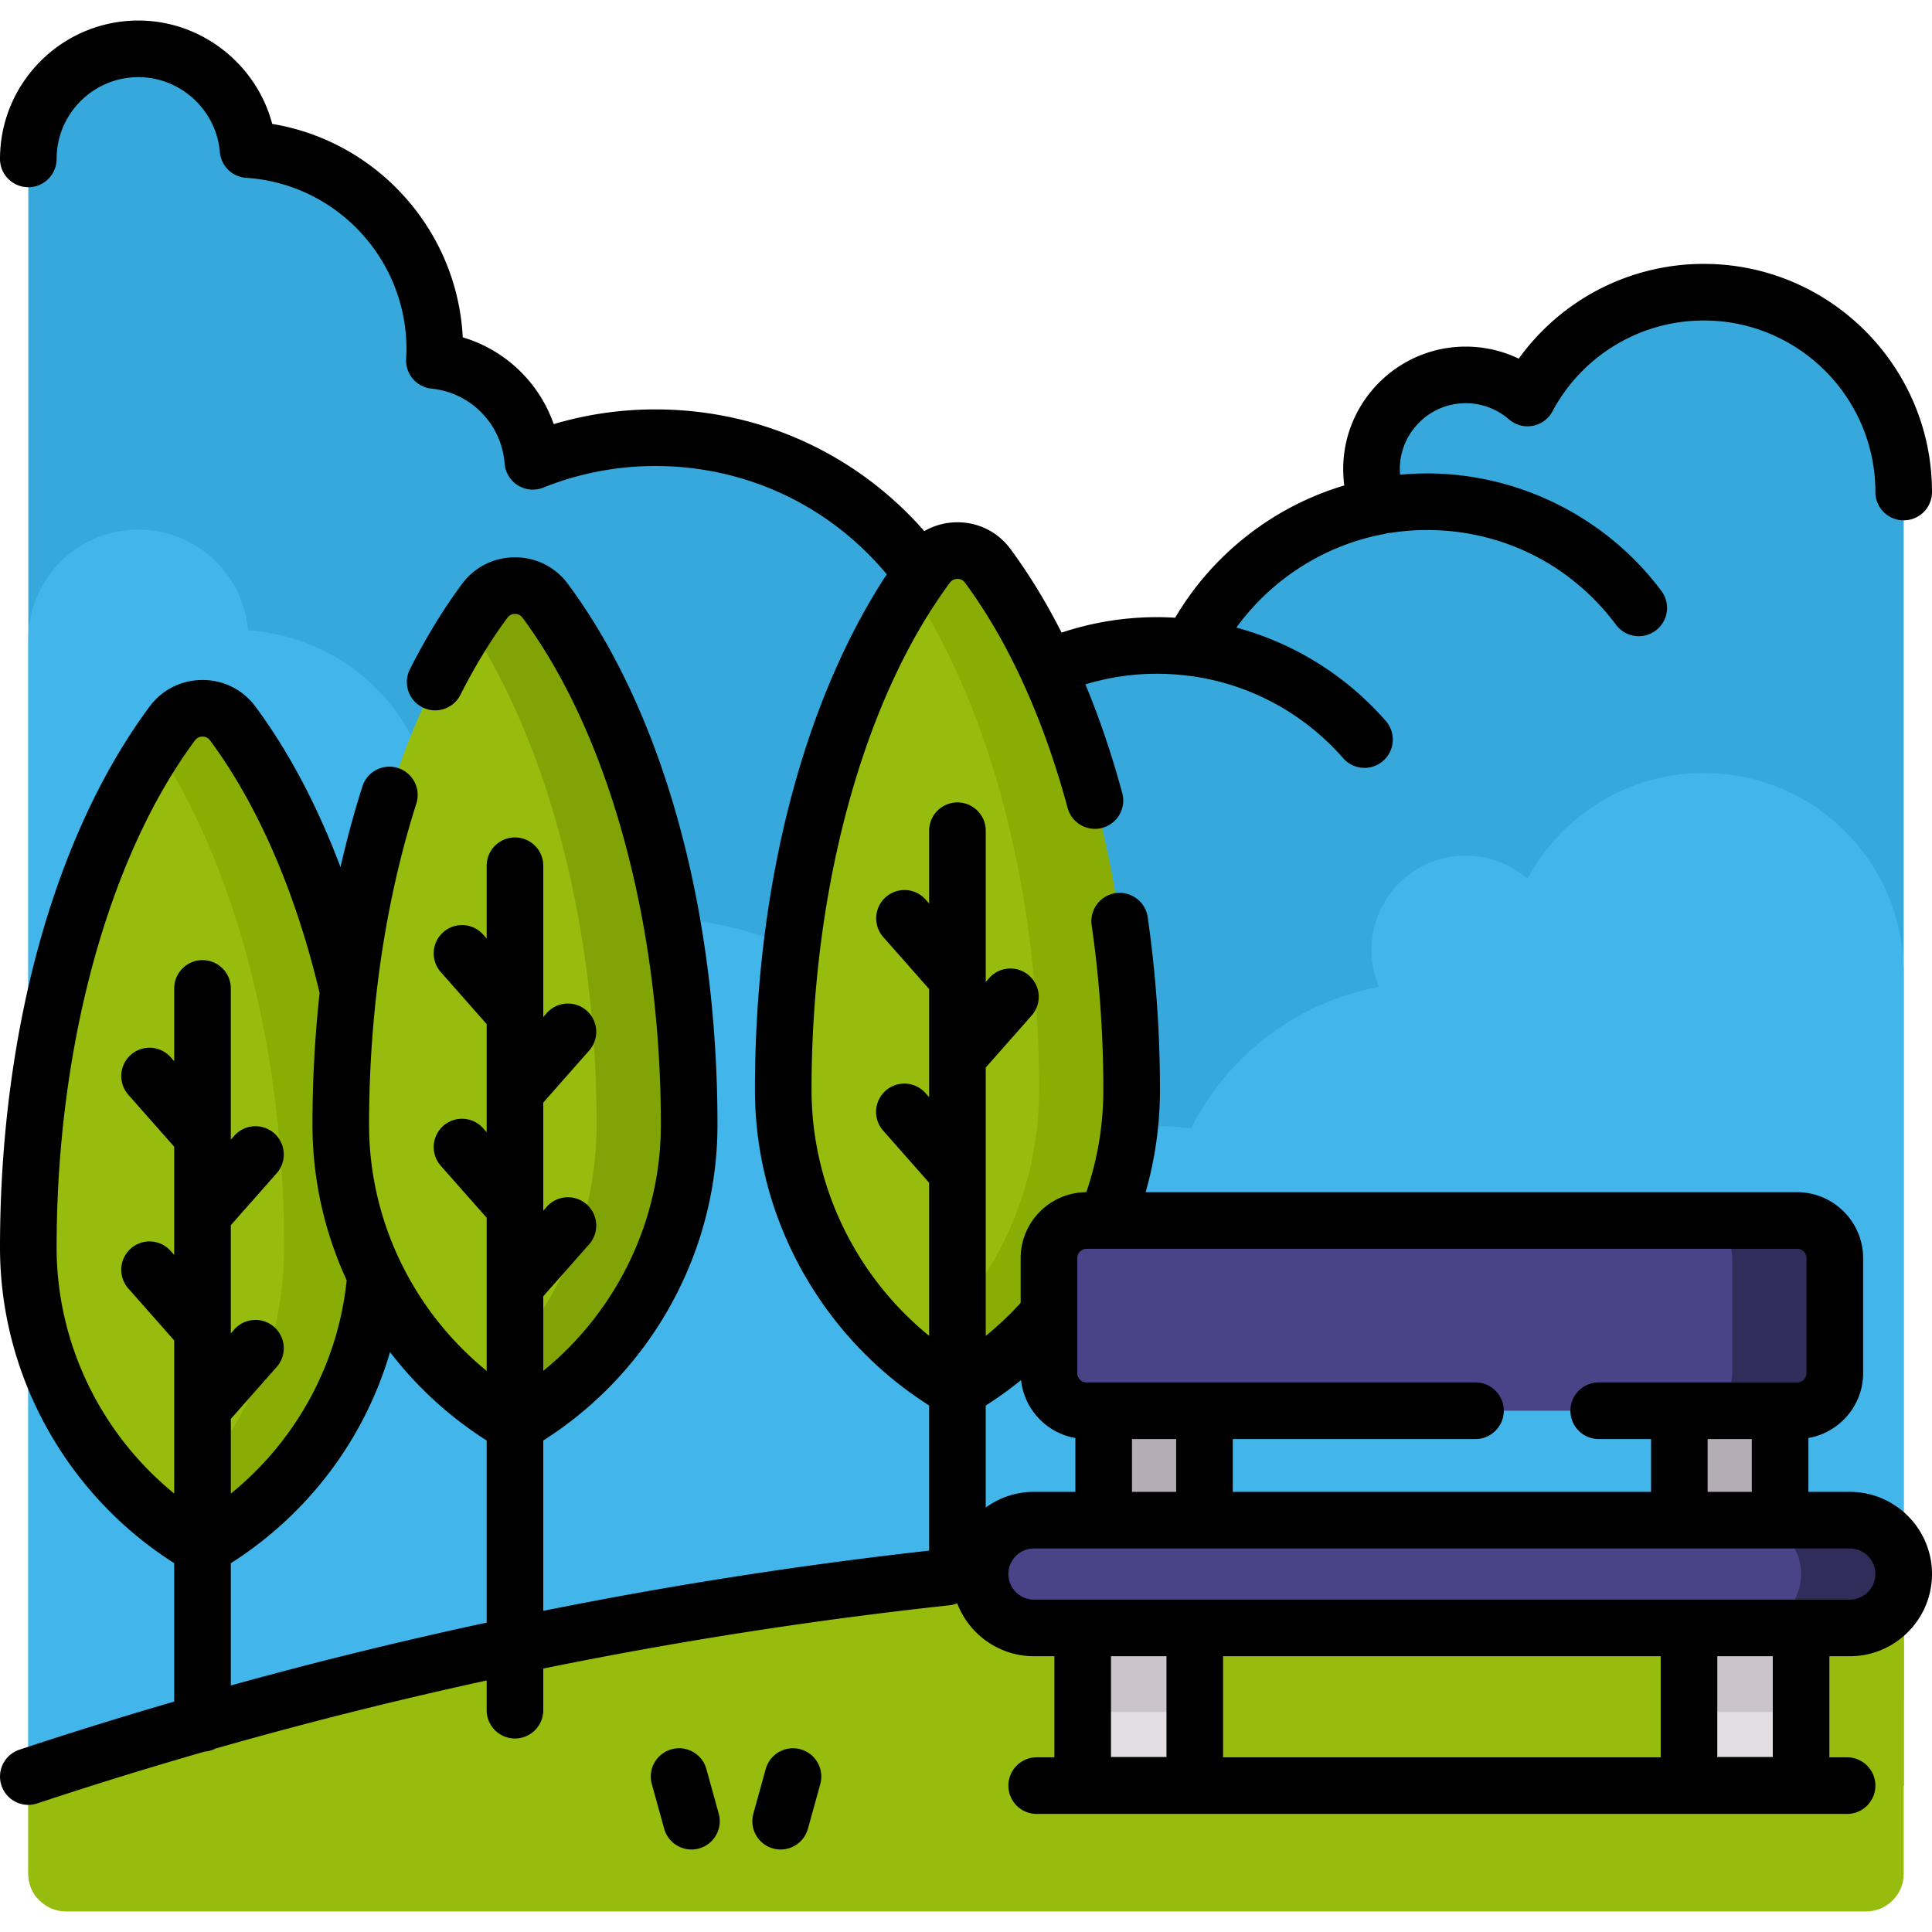
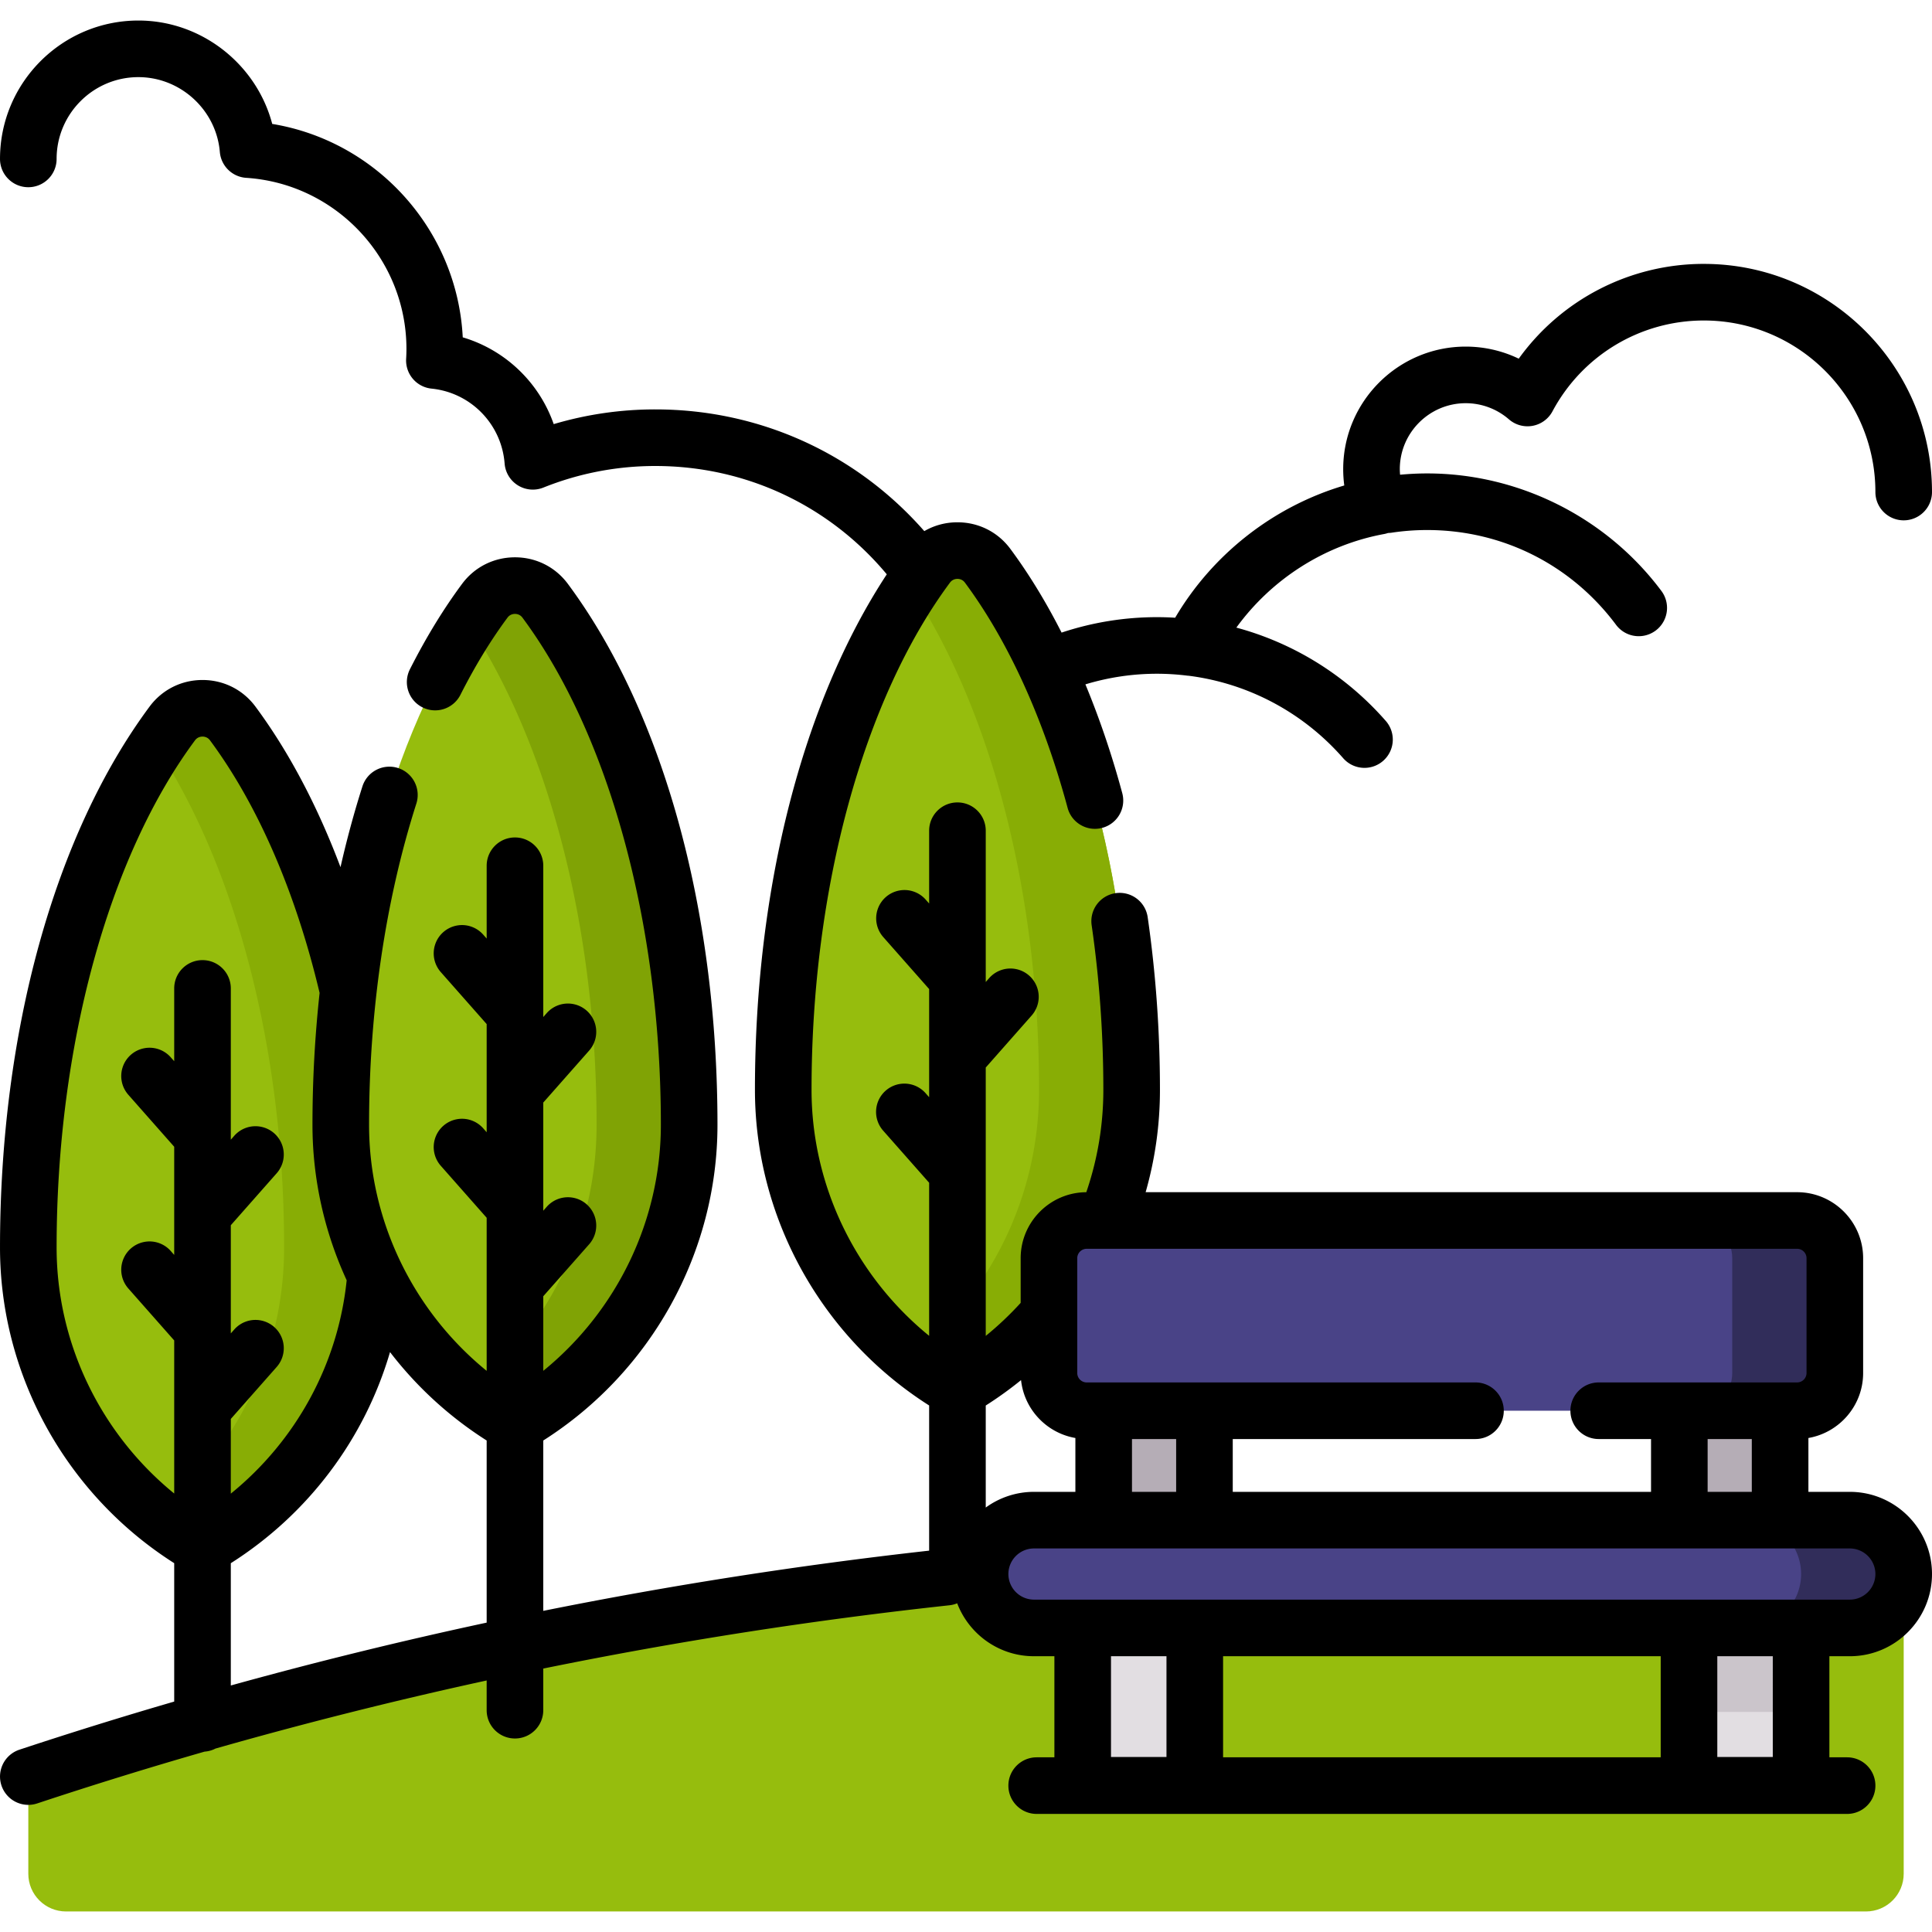
<svg xmlns="http://www.w3.org/2000/svg" version="1.1" width="512" height="512" x="0" y="0" viewBox="0 0 512.002 512.002" style="enable-background:new 0 0 512 512" xml:space="preserve" class="">
  <g>
-     <path fill="#37a8db" d="M504.502 130.391v342.82h-497V42.11c0-16.11 13.06-29.17 29.17-29.17 15.28 0 27.81 11.75 29.06 26.71 27.63 1.79 49.48 24.75 49.48 52.83 0 1.02-.04 2.04-.09 3.05 13.96 1.41 24.99 12.67 26.09 26.72a87.148 87.148 0 0 1 32.47-6.26c43.07 0 78.84 31.16 86.06 72.15 12.69-10.66 29.05-17.09 46.92-17.09 3.05 0 6.04.21 8.99.57 9.66-19.27 27.96-33.45 49.82-37.48a24.861 24.861 0 0 1-2.01-9.81c0-13.8 11.18-24.98 24.98-24.98 6.26 0 11.98 2.31 16.37 6.12 8.91-16.68 26.49-28.04 46.73-28.04 29.25 0 52.96 23.711 52.96 52.961z" opacity="1" data-original="#b5dbfd" class="" />
-     <path fill="#42b6eb" d="M504.502 257.81v215.4h-497V169.53c0-16.11 13.06-29.17 29.17-29.17 15.28 0 27.81 11.75 29.06 26.7 27.63 1.8 49.48 24.76 49.48 52.84 0 1.02-.04 2.03-.09 3.04 13.96 1.42 24.99 12.68 26.09 26.73a87.148 87.148 0 0 1 32.47-6.26c43.07 0 78.84 31.16 86.06 72.15 12.69-10.66 29.05-17.09 46.92-17.09 3.05 0 6.04.21 8.99.57 9.66-19.27 27.96-33.45 49.82-37.48a24.874 24.874 0 0 1-2.01-9.82c0-13.79 11.18-24.97 24.98-24.97 6.26 0 11.98 2.31 16.37 6.12 8.91-16.68 26.49-28.04 46.73-28.04 29.25 0 52.96 23.71 52.96 52.96z" opacity="1" data-original="#64b9fc" class="" />
    <path fill="#96bd0d" d="M504.502 417.554v79.006c0 5.523-4.477 10-10 10h-477c-5.523 0-10-4.477-10-10v-25.751c116.974-38.794 242.073-59.783 372.052-59.783 42.199.001 83.885 2.22 124.948 6.528z" opacity="1" data-original="#99d53b" class="" />
-     <path fill="#96bd0d" d="M504.502 417.551v32.9c-41.06-4.31-82.75-6.53-124.95-6.53-129.13 0-253.44 20.72-369.75 59.03-1.43-1.73-2.3-3.96-2.3-6.39v-25.75c116.97-38.79 242.07-59.78 372.05-59.78 42.2-.001 83.89 2.219 124.95 6.52z" opacity="1" data-original="#8dc637" class="" />
    <path fill="#96bd0d" d="M99.833 330.6c0 33.946-18.57 63.585-46.165 79.446-27.595-15.861-46.165-45.5-46.165-79.446 0-57.126 15.044-107.73 38.172-138.889 3.966-5.343 12.021-5.343 15.987 0 23.127 31.158 38.171 81.763 38.171 138.889z" opacity="1" data-original="#0f7a4f" class="" />
    <path fill="#88ad05" d="M99.832 330.6c0 33.95-18.57 63.58-46.16 79.45a92.638 92.638 0 0 1-12.27-8.44c20.69-16.83 33.89-42.38 33.89-71.01 0-53.53-13.2-101.33-33.89-132.77 1.39-2.12 2.81-4.16 4.27-6.12 3.97-5.34 12.02-5.34 15.99 0 23.13 31.16 38.17 81.76 38.17 138.89z" opacity="1" data-original="#0c6842" class="" />
    <path fill="#96bd0d" d="M299.899 288.808c0 33.946-18.57 63.585-46.165 79.446-27.595-15.861-46.165-45.5-46.165-79.446 0-57.126 15.044-107.73 38.172-138.89 3.966-5.343 12.021-5.343 15.987 0 23.127 31.159 38.171 81.764 38.171 138.89z" opacity="1" data-original="#0f7a4f" class="" />
    <path fill="#88ad05" d="M299.902 288.811c0 33.94-18.57 63.58-46.17 79.44a91.594 91.594 0 0 1-12.26-8.44c20.69-16.82 33.89-42.38 33.89-71 0-53.53-13.21-101.33-33.89-132.77 1.39-2.12 2.81-4.16 4.27-6.12 3.96-5.35 12.02-5.35 15.98 0 23.13 31.159 38.18 81.759 38.18 138.89z" opacity="1" data-original="#0c6842" class="" />
    <path fill="#96bd0d" d="M182.639 298.09c0 33.946-18.57 63.585-46.165 79.446-27.595-15.861-46.165-45.5-46.165-79.446 0-57.126 15.044-107.73 38.172-138.89 3.966-5.343 12.021-5.343 15.987 0 23.127 31.16 38.171 81.765 38.171 138.89z" opacity="1" data-original="#2db181" class="" />
    <path fill="#80a305" d="M182.642 298.09c0 33.95-18.57 63.59-46.17 79.45a91.594 91.594 0 0 1-12.26-8.44c20.69-16.82 33.89-42.38 33.89-71.01 0-53.53-13.21-101.33-33.89-132.77 1.39-2.12 2.81-4.16 4.27-6.12 3.96-5.34 12.02-5.34 15.98 0 23.13 31.16 38.18 81.76 38.18 138.89z" opacity="1" data-original="#1ca56f" class="" />
    <path fill="#e2dee2" d="M286.927 468.117v-50.932h29.705v50.932a5 5 0 0 1-5 5h-19.705a5 5 0 0 1-5-5z" opacity="1" data-original="#e2dee2" class="" />
-     <path fill="#cbc5cb" d="M286.927 417.185h29.705v36.501h-29.705z" opacity="1" data-original="#cbc5cb" class="" />
    <path fill="#e2dee2" d="M447.604 468.117v-50.932h29.705v50.932a5 5 0 0 1-5 5h-19.705a5 5 0 0 1-5-5z" opacity="1" data-original="#e2dee2" class="" />
    <path fill="#cbc5cb" d="M447.604 417.185h29.705v36.501h-29.705z" opacity="1" data-original="#cbc5cb" class="" />
    <g fill="#b5adb6">
      <path d="M319.193 357.276v52.294h-26.705v-52.294zM471.748 357.276v52.294h-26.705v-52.294z" fill="#b5adb6" opacity="1" data-original="#b5adb6" class="" />
    </g>
    <path fill="#494387" d="M490.221 431.42H274.015c-7.887 0-14.281-6.394-14.281-14.281 0-7.887 6.394-14.281 14.281-14.281h216.207c7.887 0 14.281 6.394 14.281 14.281-.001 7.887-6.395 14.281-14.282 14.281z" opacity="1" data-original="#c76d3d" class="" />
    <path fill="#312d5a" d="M504.502 417.14c0 3.95-1.6 7.51-4.18 10.1a14.255 14.255 0 0 1-10.1 4.18h-27.19c3.94 0 7.51-1.6 10.09-4.18 2.59-2.59 4.19-6.15 4.19-10.1 0-7.89-6.4-14.28-14.28-14.28h27.19c7.89 0 14.28 6.39 14.28 14.28z" opacity="1" data-original="#aa5e33" class="" />
    <path fill="#494387" d="M476.252 373.861H287.984c-5.523 0-10-4.477-10-10v-30.417c0-5.523 4.477-10 10-10h188.268c5.523 0 10 4.477 10 10v30.417c0 5.523-4.477 10-10 10z" opacity="1" data-original="#c76d3d" class="" />
    <path fill="#312d5a" d="M486.252 333.44v30.42c0 5.52-4.48 10-10 10h-27.19c5.52 0 10-4.48 10-10v-30.42c0-5.52-4.48-10-10-10h27.19c5.52 0 10 4.48 10 10z" opacity="1" data-original="#aa5e33" class="" />
-     <path d="M187.196 468.807a7.496 7.496 0 0 0-9.229-5.226 7.498 7.498 0 0 0-5.226 9.229l3.275 11.826a7.503 7.503 0 0 0 7.224 5.5 7.498 7.498 0 0 0 7.232-9.503zM212.156 463.582a7.5 7.5 0 0 0-9.229 5.226l-3.276 11.826a7.498 7.498 0 0 0 7.232 9.503 7.504 7.504 0 0 0 7.224-5.5l3.276-11.826a7.5 7.5 0 0 0-5.227-9.229z" fill="#000000" opacity="1" data-original="#000000" class="" />
    <path d="M490.221 395.358h-10.973v-14.273c8.224-1.428 14.504-8.598 14.504-17.224v-30.417c0-9.649-7.851-17.5-17.5-17.5H303.607a98.51 98.51 0 0 0 3.792-27.137c0-15.472-1.095-30.868-3.253-45.762a7.502 7.502 0 0 0-8.499-6.347 7.502 7.502 0 0 0-6.347 8.499c2.057 14.183 3.099 28.855 3.099 43.609 0 9.316-1.529 18.43-4.517 27.142-9.602.057-17.397 7.88-17.397 17.495v11.834a85.15 85.15 0 0 1-9.251 8.753v-71.123l12.174-13.793a7.5 7.5 0 0 0-11.246-9.926l-.928 1.051v-40.088c0-4.143-3.357-7.5-7.5-7.5s-7.5 3.357-7.5 7.5v19.291l-.928-1.051a7.5 7.5 0 0 0-11.246 9.926l12.174 13.793v28.664l-.928-1.051a7.5 7.5 0 1 0-11.246 9.926l12.174 13.792v40.567c-19.484-15.865-31.165-39.808-31.165-65.203 0-53.213 13.718-103.463 36.694-134.419.632-.851 1.506-.978 1.971-.978s1.339.127 1.971.979c11.429 15.396 20.843 36.045 27.225 59.714 1.078 4 5.2 6.37 9.193 5.289a7.499 7.499 0 0 0 5.289-9.193c-2.738-10.155-6.023-19.809-9.768-28.832a65.276 65.276 0 0 1 19.017-2.815 65.7 65.7 0 0 1 8.082.516c.074.009.146.003.219.009 15.857 2.004 30.411 9.757 40.998 21.857a7.485 7.485 0 0 0 5.647 2.561 7.499 7.499 0 0 0 5.642-12.438c-10.563-12.072-24.348-20.622-39.6-24.732 9.348-12.865 23.41-21.901 39.179-24.805.35-.065.69-.162 1.023-.273.307-.008.616-.028.927-.074 3.1-.47 6.272-.707 9.431-.707 19.896 0 38.144 9.156 50.064 25.122a7.486 7.486 0 0 0 6.016 3.013 7.5 7.5 0 0 0 6.003-11.987c-14.563-19.504-37.772-31.147-62.084-31.147-2.391 0-4.788.124-7.17.343a17.753 17.753 0 0 1-.074-1.48c0-9.636 7.839-17.475 17.475-17.475a17.46 17.46 0 0 1 11.45 4.282 7.503 7.503 0 0 0 11.535-2.126c7.935-14.85 23.307-24.074 40.118-24.074 25.066 0 45.459 20.393 45.459 45.459 0 4.143 3.357 7.5 7.5 7.5s7.5-3.357 7.5-7.5c0-33.337-27.122-60.459-60.459-60.459a60.37 60.37 0 0 0-49.057 25.116 32.458 32.458 0 0 0-14.047-3.198c-17.906 0-32.475 14.568-32.475 32.475 0 1.457.096 2.9.285 4.326-18.709 5.553-34.861 18.149-44.817 35.05-1.618-.1-3.213-.15-4.772-.15a80.108 80.108 0 0 0-25.325 4.092c-4.138-8.139-8.685-15.593-13.586-22.196-3.319-4.473-8.428-7.038-14.016-7.038-3.159 0-6.164.821-8.781 2.342-18.033-20.574-43.666-32.257-71.27-32.257a94.435 94.435 0 0 0-26.941 3.899c-3.857-11.033-12.813-19.644-24.106-22.998-1.442-28.396-22.696-51.972-50.492-56.558C67.985 17.062 53.455 5.442 36.674 5.442 16.453 5.442.002 21.893.002 42.114c0 4.143 3.357 7.5 7.5 7.5s7.5-3.357 7.5-7.5c0-11.95 9.722-21.672 21.672-21.672 11.172 0 20.653 8.71 21.586 19.83a7.5 7.5 0 0 0 6.987 6.857c23.813 1.546 42.466 21.466 42.466 45.349 0 .803-.026 1.659-.082 2.62a7.501 7.501 0 0 0 6.73 7.89c10.41 1.057 18.556 9.403 19.368 19.848a7.503 7.503 0 0 0 10.267 6.38 79.502 79.502 0 0 1 29.687-5.72c23.921 0 46.083 10.424 61.325 28.706-22.279 33.916-34.939 83.111-34.939 136.606 0 33.85 17.585 65.503 46.165 83.66v38.471a1186.17 1186.17 0 0 0-102.261 15.958V381.75c28.58-18.157 46.166-49.81 46.166-83.66 0-57.158-14.451-109.41-39.65-143.36-3.32-4.472-8.429-7.037-14.017-7.036-5.587 0-10.695 2.565-14.015 7.036-4.954 6.674-9.605 14.291-13.827 22.64a7.499 7.499 0 0 0 3.31 10.077 7.499 7.499 0 0 0 10.077-3.31c3.837-7.59 8.038-14.476 12.485-20.467.631-.85 1.506-.977 1.971-.977.466 0 1.341.127 1.972.977 22.977 30.957 36.694 81.207 36.694 134.42 0 25.395-11.68 49.339-31.166 65.203v-19.771l12.174-13.792a7.5 7.5 0 0 0-11.246-9.926l-.928 1.051V292.19l12.174-13.792a7.5 7.5 0 0 0-11.246-9.926l-.928 1.051v-40.088c0-4.143-3.357-7.5-7.5-7.5s-7.5 3.357-7.5 7.5v19.29l-.927-1.05a7.5 7.5 0 0 0-11.246 9.926l12.173 13.792v28.664l-.927-1.05a7.5 7.5 0 0 0-11.246 9.926l12.173 13.792v40.568c-19.485-15.864-31.165-39.807-31.165-65.203 0-30.051 4.333-59.488 12.53-85.129a7.5 7.5 0 0 0-4.859-9.428 7.497 7.497 0 0 0-9.428 4.859c-2.206 6.901-4.144 14.058-5.813 21.412-6.133-16.285-13.749-30.699-22.557-42.569-3.321-4.468-8.429-7.03-14.014-7.03s-10.692 2.563-14.018 7.034C14.453 221.185.002 273.437.002 330.6c0 33.842 17.585 65.495 46.165 83.66v36.676A1174.318 1174.318 0 0 0 5.141 463.69a7.502 7.502 0 0 0 2.36 14.621c.782 0 1.578-.123 2.362-.383a1156.973 1156.973 0 0 1 44.349-13.726 7.454 7.454 0 0 0 2.893-.812 1168.36 1168.36 0 0 1 71.867-18.044v7.874c0 4.143 3.357 7.5 7.5 7.5s7.5-3.357 7.5-7.5v-11.032a1171.342 1171.342 0 0 1 107.657-16.773 7.486 7.486 0 0 0 2.036-.521c3.133 8.191 11.07 14.025 20.349 14.025h5.412v26.791h-4.693c-4.143 0-7.5 3.357-7.5 7.5s3.357 7.5 7.5 7.5h214.769c4.143 0 7.5-3.357 7.5-7.5s-3.357-7.5-7.5-7.5h-4.693v-26.791h5.412c12.01 0 21.781-9.771 21.781-21.781s-9.771-21.78-21.781-21.78zM15.002 330.6c0-53.217 13.717-103.468 36.688-134.415.634-.853 1.511-.979 1.977-.979s1.343.127 1.973.975c12.673 17.079 22.703 40.213 29.058 66.951a322.671 322.671 0 0 0-1.89 34.959c0 14.42 3.193 28.442 9.064 41.194-2.291 22.25-13.441 42.535-30.705 56.546v-19.798l12.174-13.792a7.5 7.5 0 0 0-11.246-9.926l-.928 1.051V324.7l12.174-13.793a7.5 7.5 0 0 0-11.246-9.926l-.928 1.051v-40.088c0-4.143-3.357-7.5-7.5-7.5s-7.5 3.357-7.5 7.5v19.29l-.927-1.05a7.5 7.5 0 0 0-11.246 9.926l12.173 13.793v28.663l-.927-1.05a7.5 7.5 0 0 0-11.246 9.926l12.173 13.792V395.8c-19.485-15.87-31.165-39.812-31.165-65.2zm46.165 116.072v-32.404c20.59-13.067 35.493-33.033 42.193-55.95a99.61 99.61 0 0 0 25.612 23.432v48.265a1184.319 1184.319 0 0 0-67.805 16.657zm391.376-51.314v-13.997h11.705v13.997zm-167.058-61.914c0-1.379 1.121-2.5 2.5-2.5h188.268c1.379 0 2.5 1.121 2.5 2.5v30.417c0 1.379-1.121 2.5-2.5 2.5h-52.574c-4.143 0-7.5 3.357-7.5 7.5s3.357 7.5 7.5 7.5h13.865v13.997h-110.85v-13.997h64.324c4.143 0 7.5-3.357 7.5-7.5s-3.357-7.5-7.5-7.5H287.985a2.502 2.502 0 0 1-2.5-2.5zm14.504 47.917h11.705v13.997h-11.705zm-29.399-15.617c.836 7.771 6.781 14.019 14.399 15.341v14.273h-10.974a21.66 21.66 0 0 0-12.781 4.16v-27.04a99.974 99.974 0 0 0 9.356-6.734zm38.541 73.175v26.697h-14.704v-26.697zm15 26.791v-26.791h115.974v26.791zm145.678-.093h-14.704V438.92h14.704zm20.412-41.698H274.015a6.789 6.789 0 0 1-6.781-6.781 6.789 6.789 0 0 1 6.781-6.78h216.206a6.789 6.789 0 0 1 6.781 6.78 6.789 6.789 0 0 1-6.781 6.781z" fill="#000000" opacity="1" data-original="#000000" class="" />
  </g>
</svg>